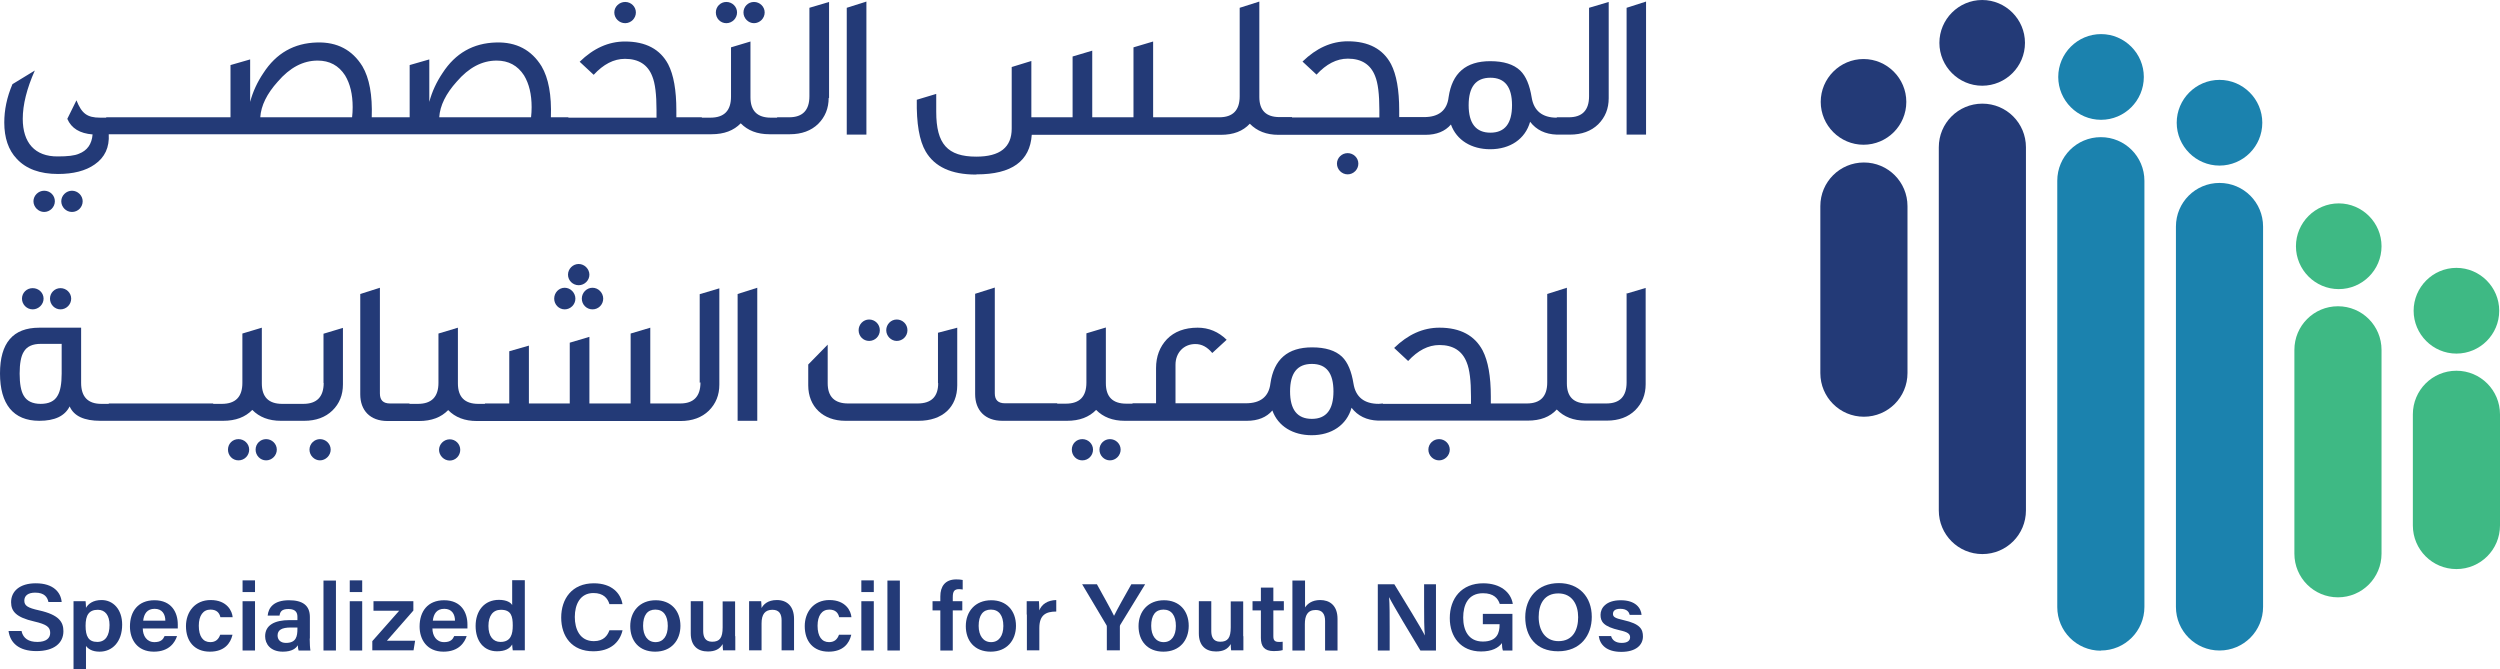
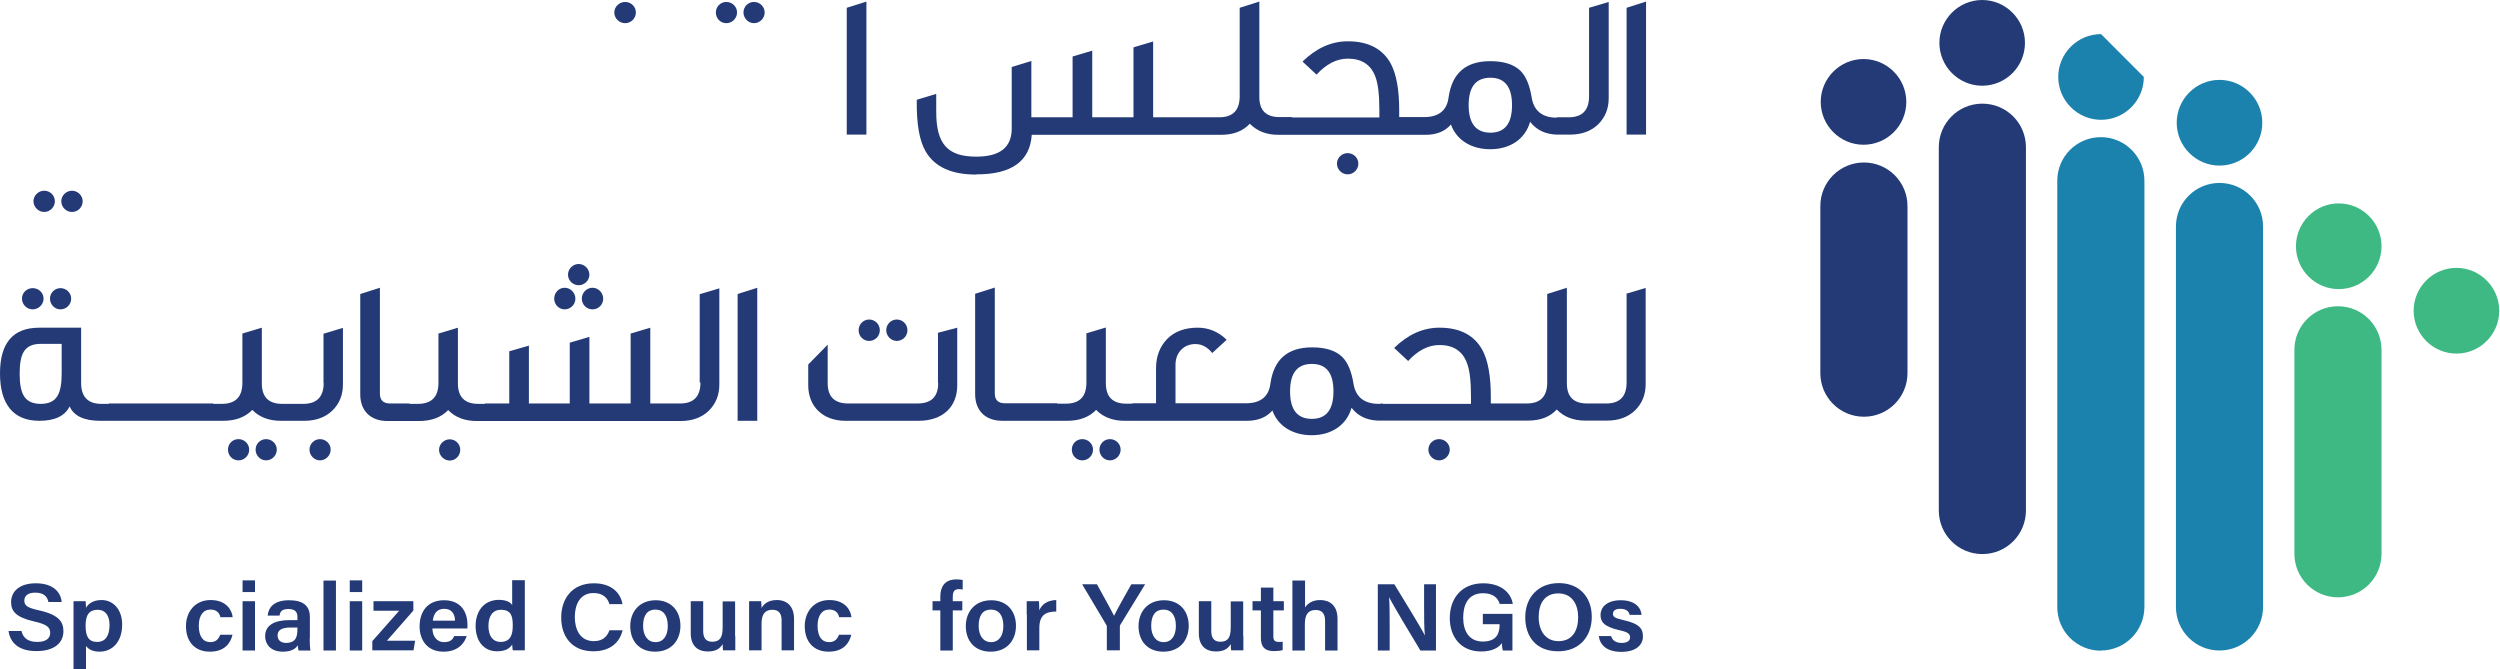
<svg xmlns="http://www.w3.org/2000/svg" width="183" height="49" viewBox="0 0 183 49" fill="none">
  <g clip-path="url(#clip0_308_1758)">
    <path d="M3.232 13.961C2.805 13.961 2.449 14.318 2.449 14.732C2.449 15.145 2.805 15.516 3.232 15.516C3.66 15.516 4.016 15.159 4.016 14.732C4.016 14.304 3.674 13.961 3.232 13.961Z" fill="#233A77" />
    <path d="M6.052 14.732C6.052 14.318 5.696 13.961 5.269 13.961C4.841 13.961 4.485 14.318 4.485 14.732C4.485 15.145 4.827 15.516 5.269 15.516C5.71 15.516 6.052 15.159 6.052 14.732Z" fill="#233A77" />
    <path d="M45.764 1.697C46.191 1.697 46.547 1.34 46.547 0.913C46.547 0.485 46.191 0.143 45.764 0.143C45.337 0.143 44.967 0.485 44.967 0.913C44.967 1.34 45.323 1.697 45.764 1.697Z" fill="#233A77" />
    <path d="M55.191 1.697C55.618 1.697 55.974 1.34 55.974 0.913C55.974 0.485 55.618 0.143 55.191 0.143C54.763 0.143 54.422 0.485 54.422 0.913C54.422 1.34 54.778 1.697 55.191 1.697Z" fill="#233A77" />
    <path d="M53.169 1.697C53.596 1.697 53.952 1.34 53.952 0.913C53.952 0.485 53.596 0.143 53.169 0.143C52.741 0.143 52.4 0.485 52.4 0.913C52.4 1.34 52.727 1.697 53.169 1.697Z" fill="#233A77" />
-     <path d="M60.687 7.187V0.143L59.249 0.57V7.045C59.249 8.072 58.75 8.585 57.768 8.585H56.885V8.613H56.429C55.432 8.613 54.934 8.114 54.934 7.116V3.038L53.51 3.465V7.073C53.51 8.1 53.012 8.613 52.001 8.613H51.374V8.585H49.509V8.072C49.509 6.603 49.31 5.476 48.911 4.706C48.327 3.608 47.274 3.038 45.75 3.038C44.54 3.038 43.443 3.537 42.432 4.521L43.458 5.476C44.169 4.706 44.924 4.307 45.75 4.307C46.747 4.307 47.416 4.735 47.743 5.576C47.957 6.089 48.057 6.916 48.057 8.072V8.613H41.606V8.585H40.325C40.382 6.959 40.154 5.719 39.641 4.849C38.901 3.651 37.79 3.066 36.324 3.109C34.644 3.152 33.334 3.893 32.394 5.348C31.952 6.004 31.625 6.703 31.425 7.458V4.349L29.987 4.763V8.585H27.211C27.268 6.959 27.04 5.719 26.527 4.849C25.787 3.651 24.676 3.066 23.21 3.109C21.529 3.152 20.219 3.893 19.28 5.348C18.838 6.004 18.511 6.703 18.311 7.458V4.349L16.873 4.763V8.585H7.774V8.613H7.333C6.365 8.613 5.98 8.3 5.596 7.344L4.927 8.699C5.226 9.398 5.852 9.769 6.778 9.84C6.721 10.553 6.379 11.024 5.781 11.252C5.468 11.394 4.955 11.451 4.229 11.451C2.549 11.466 1.666 10.439 1.666 8.699C1.666 7.658 1.965 6.474 2.549 5.162L0.911 6.161C0.498 7.13 0.313 8.057 0.313 8.97C0.313 10.082 0.612 10.981 1.225 11.623C1.908 12.364 2.919 12.735 4.243 12.735C5.368 12.735 6.265 12.507 6.934 12.036C7.675 11.523 8.017 10.781 7.96 9.826H52.086C53.012 9.826 53.71 9.555 54.222 9.027C54.735 9.555 55.432 9.826 56.315 9.826H57.825C58.679 9.826 59.377 9.569 59.889 9.07C60.402 8.556 60.658 7.929 60.658 7.159L60.687 7.187ZM25.773 8.585H19.052C19.109 7.729 19.536 6.859 20.333 5.975C21.216 4.948 22.184 4.435 23.252 4.435C24.121 4.435 24.79 4.792 25.26 5.519C25.63 6.132 25.815 6.902 25.815 7.843C25.815 8.1 25.801 8.343 25.773 8.585ZM38.873 8.585H32.152C32.209 7.729 32.636 6.859 33.433 5.975C34.316 4.948 35.284 4.435 36.352 4.435C37.221 4.435 37.89 4.792 38.36 5.519C38.73 6.132 38.915 6.902 38.915 7.843C38.915 8.1 38.901 8.343 38.873 8.585Z" fill="#233A77" />
    <path d="M63.421 0.114L61.982 0.571V9.854H63.421V0.114Z" fill="#233A77" />
    <path d="M71.494 12.764C74.057 12.764 75.396 11.794 75.524 9.869H89.364C90.29 9.869 90.987 9.598 91.486 9.056C92.013 9.598 92.71 9.869 93.579 9.869H104.344C105.155 9.869 105.782 9.612 106.209 9.113C106.622 10.268 107.718 10.924 109.085 10.924C110.537 10.924 111.648 10.182 112.004 8.913C112.46 9.512 113.115 9.826 113.955 9.854H114.083H114.923C115.777 9.854 116.475 9.598 116.988 9.099C117.5 8.585 117.757 7.958 117.757 7.188V0.143L116.319 0.571V7.045C116.319 8.072 115.82 8.585 114.838 8.585H113.955V8.614C112.901 8.614 112.275 8.115 112.118 7.131C111.976 6.246 111.705 5.576 111.278 5.163C110.794 4.706 110.068 4.478 109.085 4.478C107.305 4.478 106.294 5.348 106.038 7.116C105.924 8.086 105.312 8.571 104.244 8.571H102.421V8.058C102.421 6.589 102.222 5.462 101.823 4.692C101.239 3.594 100.186 3.023 98.662 3.023C97.452 3.023 96.355 3.523 95.344 4.507L96.37 5.462C97.082 4.692 97.836 4.293 98.662 4.293C99.659 4.293 100.328 4.72 100.656 5.562C100.869 6.075 100.969 6.902 100.969 8.058V8.599H94.576V8.571H93.664C92.682 8.571 92.183 8.086 92.183 7.102V0.114L90.745 0.571V7.045C90.745 8.072 90.247 8.585 89.25 8.585H84.409V3.038L82.971 3.466V8.585H79.952V3.708L78.514 4.136V8.585H75.495V4.464L74.057 4.906V9.412C74.057 10.781 73.203 11.466 71.466 11.466C69.358 11.466 68.532 10.539 68.532 8.186V6.874L67.109 7.302C67.08 9.041 67.294 10.296 67.763 11.095C68.418 12.207 69.629 12.778 71.437 12.778L71.494 12.764ZM109.099 5.69C110.153 5.69 110.68 6.36 110.68 7.701C110.68 9.041 110.153 9.712 109.099 9.712C108.046 9.712 107.505 9.041 107.505 7.701C107.505 6.36 108.031 5.69 109.099 5.69Z" fill="#233A77" />
    <path d="M97.865 11.979C97.865 12.407 98.221 12.763 98.648 12.763C99.075 12.763 99.431 12.407 99.431 11.979C99.431 11.551 99.075 11.209 98.648 11.209C98.221 11.209 97.865 11.551 97.865 11.979Z" fill="#233A77" />
    <path d="M120.491 0.114L119.067 0.571V9.854H120.491V0.114Z" fill="#233A77" />
    <path d="M3.659 21.862C3.659 22.29 4.001 22.646 4.428 22.646C4.856 22.646 5.211 22.29 5.211 21.862C5.211 21.434 4.856 21.092 4.428 21.092C4.001 21.092 3.659 21.434 3.659 21.862Z" fill="#233A77" />
    <path d="M1.609 21.862C1.609 22.29 1.965 22.646 2.392 22.646C2.819 22.646 3.19 22.29 3.19 21.862C3.19 21.434 2.834 21.092 2.392 21.092C1.951 21.092 1.609 21.434 1.609 21.862Z" fill="#233A77" />
    <path d="M19.479 32.144C19.052 32.144 18.71 32.486 18.71 32.914C18.71 33.342 19.052 33.699 19.479 33.699C19.906 33.699 20.262 33.342 20.262 32.914C20.262 32.486 19.906 32.144 19.479 32.144Z" fill="#233A77" />
    <path d="M17.457 32.144C17.016 32.144 16.688 32.486 16.688 32.914C16.688 33.342 17.016 33.699 17.457 33.699C17.898 33.699 18.24 33.342 18.24 32.914C18.24 32.486 17.884 32.144 17.457 32.144Z" fill="#233A77" />
    <path d="M23.423 32.144C23.01 32.144 22.654 32.486 22.654 32.914C22.654 33.342 23.01 33.699 23.423 33.699C23.836 33.699 24.206 33.342 24.206 32.914C24.206 32.486 23.85 32.144 23.423 32.144Z" fill="#233A77" />
    <path d="M23.694 28.023C23.694 29.049 23.195 29.563 22.199 29.563H20.661C19.664 29.563 19.166 29.064 19.166 28.065V23.987L17.742 24.415V28.023C17.742 29.049 17.244 29.563 16.233 29.563H15.606V29.534H7.96V29.563H7.419C6.436 29.563 5.938 29.049 5.938 28.023V23.987H2.876C0.954 23.987 0 25.099 0 27.338C0 29.577 0.968 30.803 2.876 30.803C4.001 30.803 4.742 30.461 5.098 29.748C5.411 30.461 6.165 30.803 7.347 30.803H16.332C17.258 30.803 17.955 30.532 18.468 30.005C18.981 30.532 19.678 30.803 20.561 30.803H22.27C23.124 30.803 23.822 30.547 24.334 30.048C24.847 29.549 25.103 28.907 25.103 28.137V24.001L23.68 24.429V28.037L23.694 28.023ZM4.514 27.352C4.514 28.094 4.414 28.636 4.215 28.964C3.987 29.377 3.56 29.563 2.976 29.563C2.392 29.563 1.965 29.363 1.737 28.964C1.538 28.636 1.438 28.094 1.438 27.352C1.438 26.611 1.538 26.069 1.737 25.755C1.965 25.356 2.392 25.171 2.976 25.171H4.514V27.367V27.352Z" fill="#233A77" />
    <path d="M32.921 32.158C32.493 32.158 32.138 32.515 32.138 32.928C32.138 33.342 32.493 33.713 32.921 33.713C33.348 33.713 33.69 33.356 33.69 32.928C33.69 32.501 33.348 32.158 32.921 32.158Z" fill="#233A77" />
    <path d="M42.589 21.862C42.589 22.29 42.931 22.646 43.372 22.646C43.813 22.646 44.155 22.29 44.155 21.862C44.155 21.434 43.799 21.064 43.372 21.064C42.945 21.064 42.589 21.42 42.589 21.862Z" fill="#233A77" />
    <path d="M42.361 19.324C41.934 19.324 41.578 19.68 41.578 20.108C41.578 20.536 41.934 20.878 42.361 20.878C42.788 20.878 43.144 20.522 43.144 20.108C43.144 19.695 42.788 19.324 42.361 19.324Z" fill="#233A77" />
    <path d="M40.567 21.862C40.567 22.29 40.909 22.646 41.336 22.646C41.763 22.646 42.119 22.29 42.119 21.862C42.119 21.434 41.763 21.064 41.336 21.064C40.909 21.064 40.567 21.42 40.567 21.862Z" fill="#233A77" />
    <path d="M51.275 27.994C51.275 29.021 50.776 29.534 49.794 29.534H47.601V23.987L46.163 24.415V29.534H43.144V24.657L41.706 25.085V29.534H38.716V25.299L37.278 25.712V29.534H35.498V29.563H35.014C34.017 29.563 33.519 29.064 33.519 28.066V23.987L32.095 24.415V28.023C32.095 29.049 31.596 29.563 30.585 29.563H29.973V29.534H28.549C28.051 29.534 27.809 29.292 27.809 28.807V21.064L26.371 21.52V28.864C26.371 30.034 27.083 30.818 28.364 30.818H30.671C31.596 30.818 32.294 30.547 32.807 30.019C33.319 30.547 34.017 30.818 34.9 30.818H49.822C50.677 30.818 51.374 30.561 51.887 30.062C52.4 29.549 52.656 28.921 52.656 28.151V21.106L51.218 21.534V28.009L51.275 27.994Z" fill="#233A77" />
    <path d="M53.994 30.804H55.432V21.064L53.994 21.52V30.804Z" fill="#233A77" />
    <path d="M65.642 24.956C66.069 24.956 66.425 24.614 66.425 24.172C66.425 23.73 66.069 23.388 65.642 23.388C65.215 23.388 64.873 23.744 64.873 24.172C64.873 24.6 65.229 24.956 65.642 24.956Z" fill="#233A77" />
    <path d="M68.675 28.051C68.675 29.035 68.176 29.534 67.165 29.534H62.082C61.085 29.534 60.587 29.035 60.587 28.051V25.227L59.163 26.682V28.208C59.163 29.762 60.245 30.803 61.883 30.803H67.237C69.002 30.803 70.07 29.791 70.07 28.208V23.987L68.66 24.358V28.037L68.675 28.051Z" fill="#233A77" />
    <path d="M62.851 24.172C62.851 24.614 63.193 24.956 63.62 24.956C64.047 24.956 64.403 24.614 64.403 24.172C64.403 23.73 64.047 23.388 63.62 23.388C63.193 23.388 62.851 23.744 62.851 24.172Z" fill="#233A77" />
    <path d="M79.226 32.144C78.784 32.144 78.457 32.486 78.457 32.914C78.457 33.342 78.784 33.699 79.226 33.699C79.667 33.699 80.009 33.342 80.009 32.914C80.009 32.486 79.653 32.144 79.226 32.144Z" fill="#233A77" />
    <path d="M81.248 32.144C80.821 32.144 80.479 32.486 80.479 32.914C80.479 33.342 80.821 33.699 81.248 33.699C81.675 33.699 82.031 33.342 82.031 32.914C82.031 32.486 81.675 32.144 81.248 32.144Z" fill="#233A77" />
    <path d="M105.34 32.144C104.913 32.144 104.557 32.486 104.557 32.914C104.557 33.342 104.913 33.699 105.34 33.699C105.767 33.699 106.123 33.342 106.123 32.914C106.123 32.486 105.767 32.144 105.34 32.144Z" fill="#233A77" />
    <path d="M119.067 21.519V27.994C119.067 29.021 118.569 29.534 117.586 29.534H116.176C115.194 29.534 114.695 29.049 114.695 28.065V21.063L113.257 21.519V27.994C113.257 29.021 112.759 29.534 111.762 29.534H109.128V29.021C109.128 27.552 108.929 26.425 108.53 25.655C107.946 24.557 106.893 23.986 105.369 23.986C104.159 23.986 103.062 24.486 102.051 25.47L103.076 26.425C103.788 25.655 104.543 25.256 105.369 25.256C106.366 25.256 107.035 25.684 107.362 26.525C107.576 27.038 107.676 27.866 107.676 29.021V29.562H101.225V29.534L100.926 29.562C99.858 29.562 99.232 29.063 99.075 28.079C98.933 27.195 98.662 26.525 98.235 26.111C97.751 25.655 97.025 25.427 96.042 25.427C94.263 25.427 93.251 26.297 92.995 28.065C92.881 29.035 92.269 29.52 91.201 29.52H86.047V26.696C86.047 25.84 86.63 25.184 87.499 25.184C87.969 25.184 88.368 25.398 88.738 25.84L89.791 24.871C89.193 24.286 88.481 23.986 87.67 23.986C86.716 23.986 85.961 24.272 85.42 24.828C84.893 25.384 84.623 26.097 84.623 26.939V29.52H82.9V29.548H82.444C81.447 29.548 80.949 29.049 80.949 28.051V23.972L79.525 24.4V28.008C79.525 29.035 79.027 29.548 78.016 29.548H77.389V29.52H73.559C73.061 29.52 72.819 29.277 72.819 28.792V21.049L71.38 21.505V28.849C71.38 30.019 72.092 30.803 73.374 30.803H78.101C79.027 30.803 79.724 30.532 80.237 30.005C80.75 30.532 81.447 30.803 82.33 30.803H91.272C92.084 30.803 92.71 30.547 93.138 30.047C93.55 31.203 94.647 31.858 96.014 31.858C97.466 31.858 98.577 31.117 98.933 29.848C99.388 30.447 100.044 30.76 100.869 30.789H100.998H111.833C112.759 30.789 113.457 30.518 113.955 29.976C114.482 30.518 115.18 30.789 116.048 30.789H117.629C118.483 30.789 119.181 30.532 119.693 30.033C120.206 29.52 120.462 28.892 120.462 28.122V21.077L119.024 21.505L119.067 21.519ZM96.028 30.661C94.96 30.661 94.433 29.99 94.433 28.65C94.433 27.309 94.96 26.639 96.028 26.639C97.096 26.639 97.609 27.309 97.609 28.65C97.609 29.99 97.082 30.661 96.028 30.661Z" fill="#233A77" />
    <path d="M1.58 46.219C1.709 46.733 2.093 46.989 2.734 46.989C3.375 46.989 3.674 46.718 3.674 46.333C3.674 45.906 3.432 45.706 2.506 45.492C1.182 45.192 0.812 44.75 0.812 44.08C0.812 43.282 1.438 42.697 2.62 42.697C3.93 42.697 4.457 43.381 4.514 44.066H3.545C3.474 43.724 3.261 43.381 2.577 43.381C2.065 43.381 1.78 43.595 1.78 43.966C1.78 44.337 2.022 44.494 2.862 44.679C4.329 45.007 4.642 45.535 4.642 46.205C4.642 47.061 3.973 47.66 2.663 47.66C1.353 47.66 0.74 47.032 0.626 46.191H1.595L1.58 46.219Z" fill="#233A77" />
    <path d="M6.294 47.246V49H5.382V44.879C5.382 44.594 5.382 44.294 5.382 44.009H6.265C6.279 44.109 6.294 44.337 6.294 44.494C6.464 44.194 6.82 43.923 7.433 43.923C8.287 43.923 8.942 44.608 8.942 45.72C8.942 46.989 8.216 47.702 7.29 47.702C6.735 47.702 6.436 47.489 6.279 47.26L6.294 47.246ZM8.017 45.749C8.017 45.05 7.703 44.636 7.162 44.636C6.507 44.636 6.265 45.036 6.265 45.806C6.265 46.576 6.479 46.989 7.119 46.989C7.718 46.989 8.017 46.533 8.017 45.749Z" fill="#233A77" />
-     <path d="M10.451 45.991C10.451 46.533 10.736 47.004 11.306 47.004C11.79 47.004 11.947 46.79 12.046 46.562H12.958C12.815 47.004 12.402 47.702 11.263 47.702C10.039 47.702 9.512 46.804 9.512 45.863C9.512 44.75 10.11 43.938 11.306 43.938C12.573 43.938 13.014 44.85 13.014 45.706C13.014 45.82 13.014 45.906 13.014 46.005H10.466L10.451 45.991ZM12.103 45.435C12.103 44.964 11.875 44.565 11.32 44.565C10.765 44.565 10.537 44.936 10.48 45.435H12.103Z" fill="#233A77" />
    <path d="M17.016 46.476C16.873 47.089 16.432 47.702 15.364 47.702C14.239 47.702 13.613 46.947 13.613 45.834C13.613 44.793 14.268 43.923 15.421 43.923C16.631 43.923 17.001 44.751 17.03 45.178H16.133C16.062 44.865 15.862 44.622 15.407 44.622C14.866 44.622 14.552 45.064 14.552 45.806C14.552 46.59 14.866 47.004 15.392 47.004C15.791 47.004 16.005 46.79 16.119 46.462H17.016V46.476Z" fill="#233A77" />
    <path d="M17.756 42.483H18.667V43.339H17.756V42.483ZM17.756 44.009H18.667V47.617H17.756V44.009Z" fill="#233A77" />
    <path d="M22.669 46.733C22.669 47.075 22.697 47.517 22.725 47.617H21.857C21.828 47.545 21.8 47.36 21.8 47.232C21.672 47.446 21.387 47.702 20.703 47.702C19.792 47.702 19.408 47.132 19.408 46.576C19.408 45.763 20.091 45.392 21.202 45.392H21.771V45.15C21.771 44.879 21.672 44.579 21.116 44.579C20.604 44.579 20.504 44.793 20.461 45.064H19.593C19.65 44.479 20.034 43.938 21.159 43.938C22.142 43.938 22.683 44.308 22.683 45.164V46.747L22.669 46.733ZM21.771 45.934H21.287C20.618 45.934 20.319 46.119 20.319 46.519C20.319 46.818 20.518 47.061 20.931 47.061C21.686 47.061 21.771 46.576 21.771 46.034V45.934Z" fill="#233A77" />
    <path d="M23.679 47.617V42.497H24.591V47.617H23.679Z" fill="#233A77" />
    <path d="M25.602 42.483H26.513V43.339H25.602V42.483ZM25.602 44.009H26.513V47.617H25.602V44.009Z" fill="#233A77" />
    <path d="M27.239 46.947L29.218 44.708H27.339V44.009H30.258V44.693L28.321 46.904H30.386L30.272 47.602H27.253V46.932L27.239 46.947Z" fill="#233A77" />
    <path d="M31.653 45.991C31.653 46.533 31.938 47.004 32.508 47.004C32.992 47.004 33.148 46.79 33.248 46.562H34.16C34.017 47.004 33.604 47.702 32.465 47.702C31.241 47.702 30.714 46.804 30.714 45.863C30.714 44.75 31.312 43.938 32.508 43.938C33.775 43.938 34.216 44.85 34.216 45.706C34.216 45.82 34.216 45.906 34.216 46.005H31.668L31.653 45.991ZM33.305 45.435C33.305 44.964 33.077 44.565 32.522 44.565C31.967 44.565 31.739 44.936 31.682 45.435H33.305Z" fill="#233A77" />
    <path d="M38.417 42.483V46.604C38.417 46.932 38.417 47.275 38.417 47.603H37.534C37.52 47.503 37.491 47.289 37.491 47.175C37.306 47.489 36.965 47.674 36.381 47.674C35.413 47.674 34.815 46.932 34.815 45.82C34.815 44.708 35.455 43.909 36.523 43.909C37.107 43.909 37.406 44.123 37.491 44.294V42.469H38.403L38.417 42.483ZM35.754 45.82C35.754 46.576 36.096 46.989 36.637 46.989C37.406 46.989 37.534 46.405 37.534 45.791C37.534 45.107 37.42 44.636 36.666 44.636C36.082 44.636 35.754 45.078 35.754 45.82Z" fill="#233A77" />
    <path d="M45.565 46.162C45.351 47.032 44.668 47.674 43.429 47.674C41.849 47.674 41.08 46.576 41.08 45.207C41.08 43.838 41.863 42.697 43.472 42.697C44.782 42.697 45.437 43.424 45.565 44.223H44.611C44.483 43.795 44.169 43.41 43.443 43.41C42.461 43.41 42.076 44.251 42.076 45.164C42.076 46.034 42.432 46.932 43.472 46.932C44.212 46.932 44.483 46.49 44.611 46.134H45.565V46.162Z" fill="#233A77" />
    <path d="M49.808 45.806C49.808 46.875 49.139 47.702 47.957 47.702C46.775 47.702 46.134 46.904 46.134 45.834C46.134 44.765 46.818 43.938 48 43.938C49.096 43.938 49.808 44.679 49.808 45.82V45.806ZM47.074 45.806C47.074 46.533 47.416 47.004 47.985 47.004C48.555 47.004 48.882 46.547 48.882 45.82C48.882 45.05 48.555 44.622 47.971 44.622C47.387 44.622 47.074 45.036 47.074 45.82V45.806Z" fill="#233A77" />
    <path d="M53.824 46.562C53.824 46.904 53.824 47.317 53.824 47.602H52.926C52.912 47.503 52.898 47.303 52.898 47.146C52.684 47.517 52.343 47.688 51.816 47.688C51.09 47.688 50.563 47.289 50.563 46.362V44.009H51.474V46.191C51.474 46.618 51.616 46.975 52.129 46.975C52.684 46.975 52.898 46.69 52.898 45.92V44.023H53.809V46.576L53.824 46.562Z" fill="#233A77" />
    <path d="M54.834 44.922C54.834 44.608 54.834 44.28 54.834 44.009H55.717C55.731 44.109 55.746 44.394 55.746 44.508C55.888 44.251 56.187 43.923 56.871 43.923C57.611 43.923 58.124 44.38 58.124 45.307V47.603H57.212V45.407C57.212 44.95 57.041 44.636 56.543 44.636C56.002 44.636 55.746 44.964 55.746 45.635V47.603H54.834V44.907V44.922Z" fill="#233A77" />
    <path d="M62.31 46.476C62.167 47.089 61.726 47.702 60.658 47.702C59.533 47.702 58.907 46.947 58.907 45.834C58.907 44.793 59.562 43.923 60.715 43.923C61.925 43.923 62.296 44.751 62.324 45.178H61.427C61.356 44.865 61.157 44.622 60.701 44.622C60.16 44.622 59.846 45.064 59.846 45.806C59.846 46.59 60.16 47.004 60.687 47.004C61.085 47.004 61.299 46.79 61.413 46.462H62.31V46.476Z" fill="#233A77" />
-     <path d="M63.05 42.483H63.962V43.339H63.05V42.483ZM63.05 44.009H63.962V47.617H63.05V44.009Z" fill="#233A77" />
-     <path d="M64.959 47.617V42.497H65.87V47.617H64.959Z" fill="#233A77" />
    <path d="M68.832 47.617V44.679H68.262V44.009H68.832V43.652C68.832 42.939 69.173 42.412 69.999 42.412C70.156 42.412 70.369 42.426 70.469 42.454V43.153C70.469 43.153 70.298 43.125 70.213 43.125C69.871 43.125 69.743 43.267 69.743 43.709V44.009H70.441V44.679H69.743V47.617H68.832Z" fill="#233A77" />
    <path d="M74.37 45.806C74.37 46.875 73.701 47.702 72.519 47.702C71.338 47.702 70.697 46.904 70.697 45.834C70.697 44.765 71.38 43.938 72.562 43.938C73.659 43.938 74.37 44.679 74.37 45.82V45.806ZM71.637 45.806C71.637 46.533 71.978 47.004 72.548 47.004C73.117 47.004 73.445 46.547 73.445 45.82C73.445 45.05 73.117 44.622 72.534 44.622C71.95 44.622 71.637 45.036 71.637 45.82V45.806Z" fill="#233A77" />
    <path d="M75.154 44.993C75.154 44.579 75.154 44.28 75.154 44.009H76.051C76.051 44.094 76.079 44.422 76.079 44.679C76.25 44.237 76.677 43.938 77.318 43.923V44.765C76.549 44.765 76.079 45.021 76.079 45.977V47.603H75.168V44.979L75.154 44.993Z" fill="#233A77" />
    <path d="M81.02 47.617V45.877C81.02 45.877 81.02 45.777 80.977 45.734L79.212 42.768H80.294C80.707 43.524 81.305 44.579 81.547 45.078C81.775 44.608 82.401 43.495 82.814 42.768H83.825L82.017 45.72C82.017 45.72 81.974 45.777 81.974 45.863V47.602H81.02V47.617Z" fill="#233A77" />
    <path d="M87.015 45.806C87.015 46.875 86.346 47.702 85.164 47.702C83.982 47.702 83.341 46.904 83.341 45.834C83.341 44.765 84.025 43.938 85.206 43.938C86.303 43.938 87.015 44.679 87.015 45.82V45.806ZM84.267 45.806C84.267 46.533 84.608 47.004 85.178 47.004C85.748 47.004 86.075 46.547 86.075 45.82C86.075 45.05 85.748 44.622 85.164 44.622C84.58 44.622 84.267 45.036 84.267 45.82V45.806Z" fill="#233A77" />
    <path d="M91.016 46.562C91.016 46.904 91.016 47.317 91.016 47.602H90.119C90.105 47.503 90.09 47.303 90.09 47.146C89.877 47.517 89.535 47.688 89.008 47.688C88.282 47.688 87.755 47.289 87.755 46.362V44.009H88.666V46.191C88.666 46.618 88.809 46.975 89.321 46.975C89.877 46.975 90.09 46.69 90.09 45.92V44.023H91.002V46.576L91.016 46.562Z" fill="#233A77" />
    <path d="M91.685 44.009H92.297V43.011H93.209V44.009H93.978V44.679H93.209V46.562C93.209 46.861 93.294 46.989 93.622 46.989C93.693 46.989 93.807 46.989 93.892 46.975V47.588C93.707 47.645 93.436 47.66 93.237 47.66C92.554 47.66 92.297 47.318 92.297 46.69V44.679H91.685V44.009Z" fill="#233A77" />
    <path d="M95.529 42.483V44.465C95.7 44.209 96.028 43.923 96.64 43.923C97.309 43.923 97.907 44.294 97.907 45.306V47.617H96.996V45.449C96.996 44.936 96.783 44.651 96.313 44.651C95.7 44.651 95.515 45.064 95.515 45.692V47.617H94.604V42.497H95.515L95.529 42.483Z" fill="#233A77" />
    <path d="M100.855 47.617V42.768H102.065C102.735 43.866 104.045 45.991 104.301 46.519C104.244 45.977 104.244 45.164 104.244 44.365V42.768H105.113V47.617H103.973C103.375 46.633 101.951 44.265 101.681 43.709C101.724 44.18 101.724 45.107 101.724 45.977V47.617H100.841H100.855Z" fill="#233A77" />
    <path d="M110.723 47.617H110.011C109.968 47.488 109.94 47.303 109.94 47.075C109.683 47.431 109.199 47.688 108.416 47.688C106.935 47.688 106.124 46.618 106.124 45.249C106.124 43.795 106.992 42.697 108.573 42.697C109.84 42.697 110.609 43.367 110.737 44.208H109.783C109.655 43.809 109.342 43.424 108.558 43.424C107.462 43.424 107.106 44.28 107.106 45.207C107.106 46.134 107.49 46.961 108.544 46.961C109.598 46.961 109.769 46.305 109.769 45.734V45.691H108.544V44.936H110.709V47.617H110.723Z" fill="#233A77" />
    <path d="M116.518 45.164C116.518 46.505 115.692 47.674 114.055 47.674C112.417 47.674 111.648 46.576 111.648 45.178C111.648 43.781 112.545 42.683 114.112 42.683C115.578 42.683 116.518 43.681 116.518 45.15V45.164ZM112.631 45.164C112.631 46.148 113.115 46.932 114.083 46.932C115.137 46.932 115.521 46.105 115.521 45.178C115.521 44.251 115.08 43.438 114.069 43.438C113.058 43.438 112.631 44.194 112.631 45.164Z" fill="#233A77" />
    <path d="M117.928 46.547C118.013 46.875 118.284 47.061 118.711 47.061C119.138 47.061 119.323 46.889 119.323 46.647C119.323 46.405 119.152 46.262 118.554 46.134C117.372 45.863 117.159 45.506 117.159 45.007C117.159 44.508 117.557 43.938 118.64 43.938C119.722 43.938 120.12 44.508 120.163 45.007H119.295C119.252 44.836 119.124 44.565 118.611 44.565C118.198 44.565 118.07 44.736 118.07 44.936C118.07 45.15 118.198 45.249 118.839 45.392C120.063 45.663 120.263 46.062 120.263 46.59C120.263 47.203 119.764 47.717 118.682 47.717C117.6 47.717 117.116 47.203 117.031 46.562H117.928V46.547Z" fill="#233A77" />
-     <path d="M179.81 41.656C181.576 41.656 183 40.23 183 38.461V30.333C183 28.564 181.576 27.138 179.81 27.138C178.045 27.138 176.621 28.564 176.621 30.333V38.461C176.621 40.23 178.045 41.656 179.81 41.656Z" fill="#3EB984" />
    <path d="M171.139 43.724C172.904 43.724 174.328 42.297 174.328 40.529V25.612C174.328 23.844 172.904 22.418 171.139 22.418C169.373 22.418 167.949 23.844 167.949 25.612V40.529C167.949 42.297 169.373 43.724 171.139 43.724Z" fill="#3EB984" />
    <path d="M162.467 47.617C164.233 47.617 165.657 46.19 165.657 44.422V16.585C165.657 14.817 164.233 13.391 162.467 13.391C160.702 13.391 159.278 14.817 159.278 16.585V44.422C159.278 46.19 160.702 47.617 162.467 47.617Z" fill="#1B82AE" />
    <path d="M153.781 47.617C155.547 47.617 156.971 46.191 156.971 44.422V13.234C156.971 11.466 155.547 10.04 153.781 10.04C152.016 10.04 150.592 11.466 150.592 13.234V44.437C150.592 46.205 152.016 47.631 153.781 47.631" fill="#1B82AE" />
    <path d="M136.438 30.504C138.204 30.504 139.628 29.078 139.628 27.309V15.088C139.628 13.32 138.204 11.894 136.438 11.894C134.673 11.894 133.249 13.32 133.249 15.088V27.309C133.249 29.078 134.673 30.504 136.438 30.504Z" fill="#233A77" />
    <path d="M139.542 7.458C139.542 9.198 138.133 10.595 136.41 10.595C134.687 10.595 133.277 9.184 133.277 7.458C133.277 5.733 134.687 4.321 136.41 4.321C138.133 4.321 139.542 5.733 139.542 7.458Z" fill="#233A77" />
    <path d="M148.228 3.137C148.228 4.877 146.819 6.275 145.096 6.275C143.373 6.275 141.963 4.863 141.963 3.137C141.963 1.412 143.373 0 145.096 0C146.819 0 148.228 1.412 148.228 3.137Z" fill="#233A77" />
-     <path d="M156.928 5.633C156.928 7.373 155.519 8.77 153.796 8.77C152.073 8.77 150.663 7.359 150.663 5.633C150.663 3.907 152.073 2.496 153.796 2.496C155.519 2.496 156.928 3.907 156.928 5.633Z" fill="#1B82AE" />
+     <path d="M156.928 5.633C156.928 7.373 155.519 8.77 153.796 8.77C152.073 8.77 150.663 7.359 150.663 5.633C150.663 3.907 152.073 2.496 153.796 2.496Z" fill="#1B82AE" />
    <path d="M165.6 8.984C165.6 10.724 164.19 12.121 162.467 12.121C160.744 12.121 159.335 10.71 159.335 8.984C159.335 7.258 160.744 5.847 162.467 5.847C164.19 5.847 165.6 7.258 165.6 8.984Z" fill="#1B82AE" />
    <path d="M174.328 18.026C174.328 19.765 172.919 21.163 171.196 21.163C169.473 21.163 168.063 19.751 168.063 18.026C168.063 16.3 169.473 14.888 171.196 14.888C172.919 14.888 174.328 16.3 174.328 18.026Z" fill="#3EB984" />
    <path d="M182.943 22.746C182.943 24.486 181.533 25.883 179.81 25.883C178.087 25.883 176.678 24.471 176.678 22.746C176.678 21.02 178.087 19.608 179.81 19.608C181.533 19.608 182.943 21.02 182.943 22.746Z" fill="#3EB984" />
    <path d="M145.11 40.558C146.876 40.558 148.299 39.132 148.299 37.363V10.781C148.299 9.013 146.876 7.587 145.11 7.587C143.344 7.587 141.92 9.013 141.92 10.781V37.363C141.92 39.132 143.344 40.558 145.11 40.558Z" fill="#233A77" />
  </g>
  <defs>
    <clipPath id="clip0_308_1758">
      <rect width="183" height="49" fill="white" />
    </clipPath>
  </defs>
</svg>